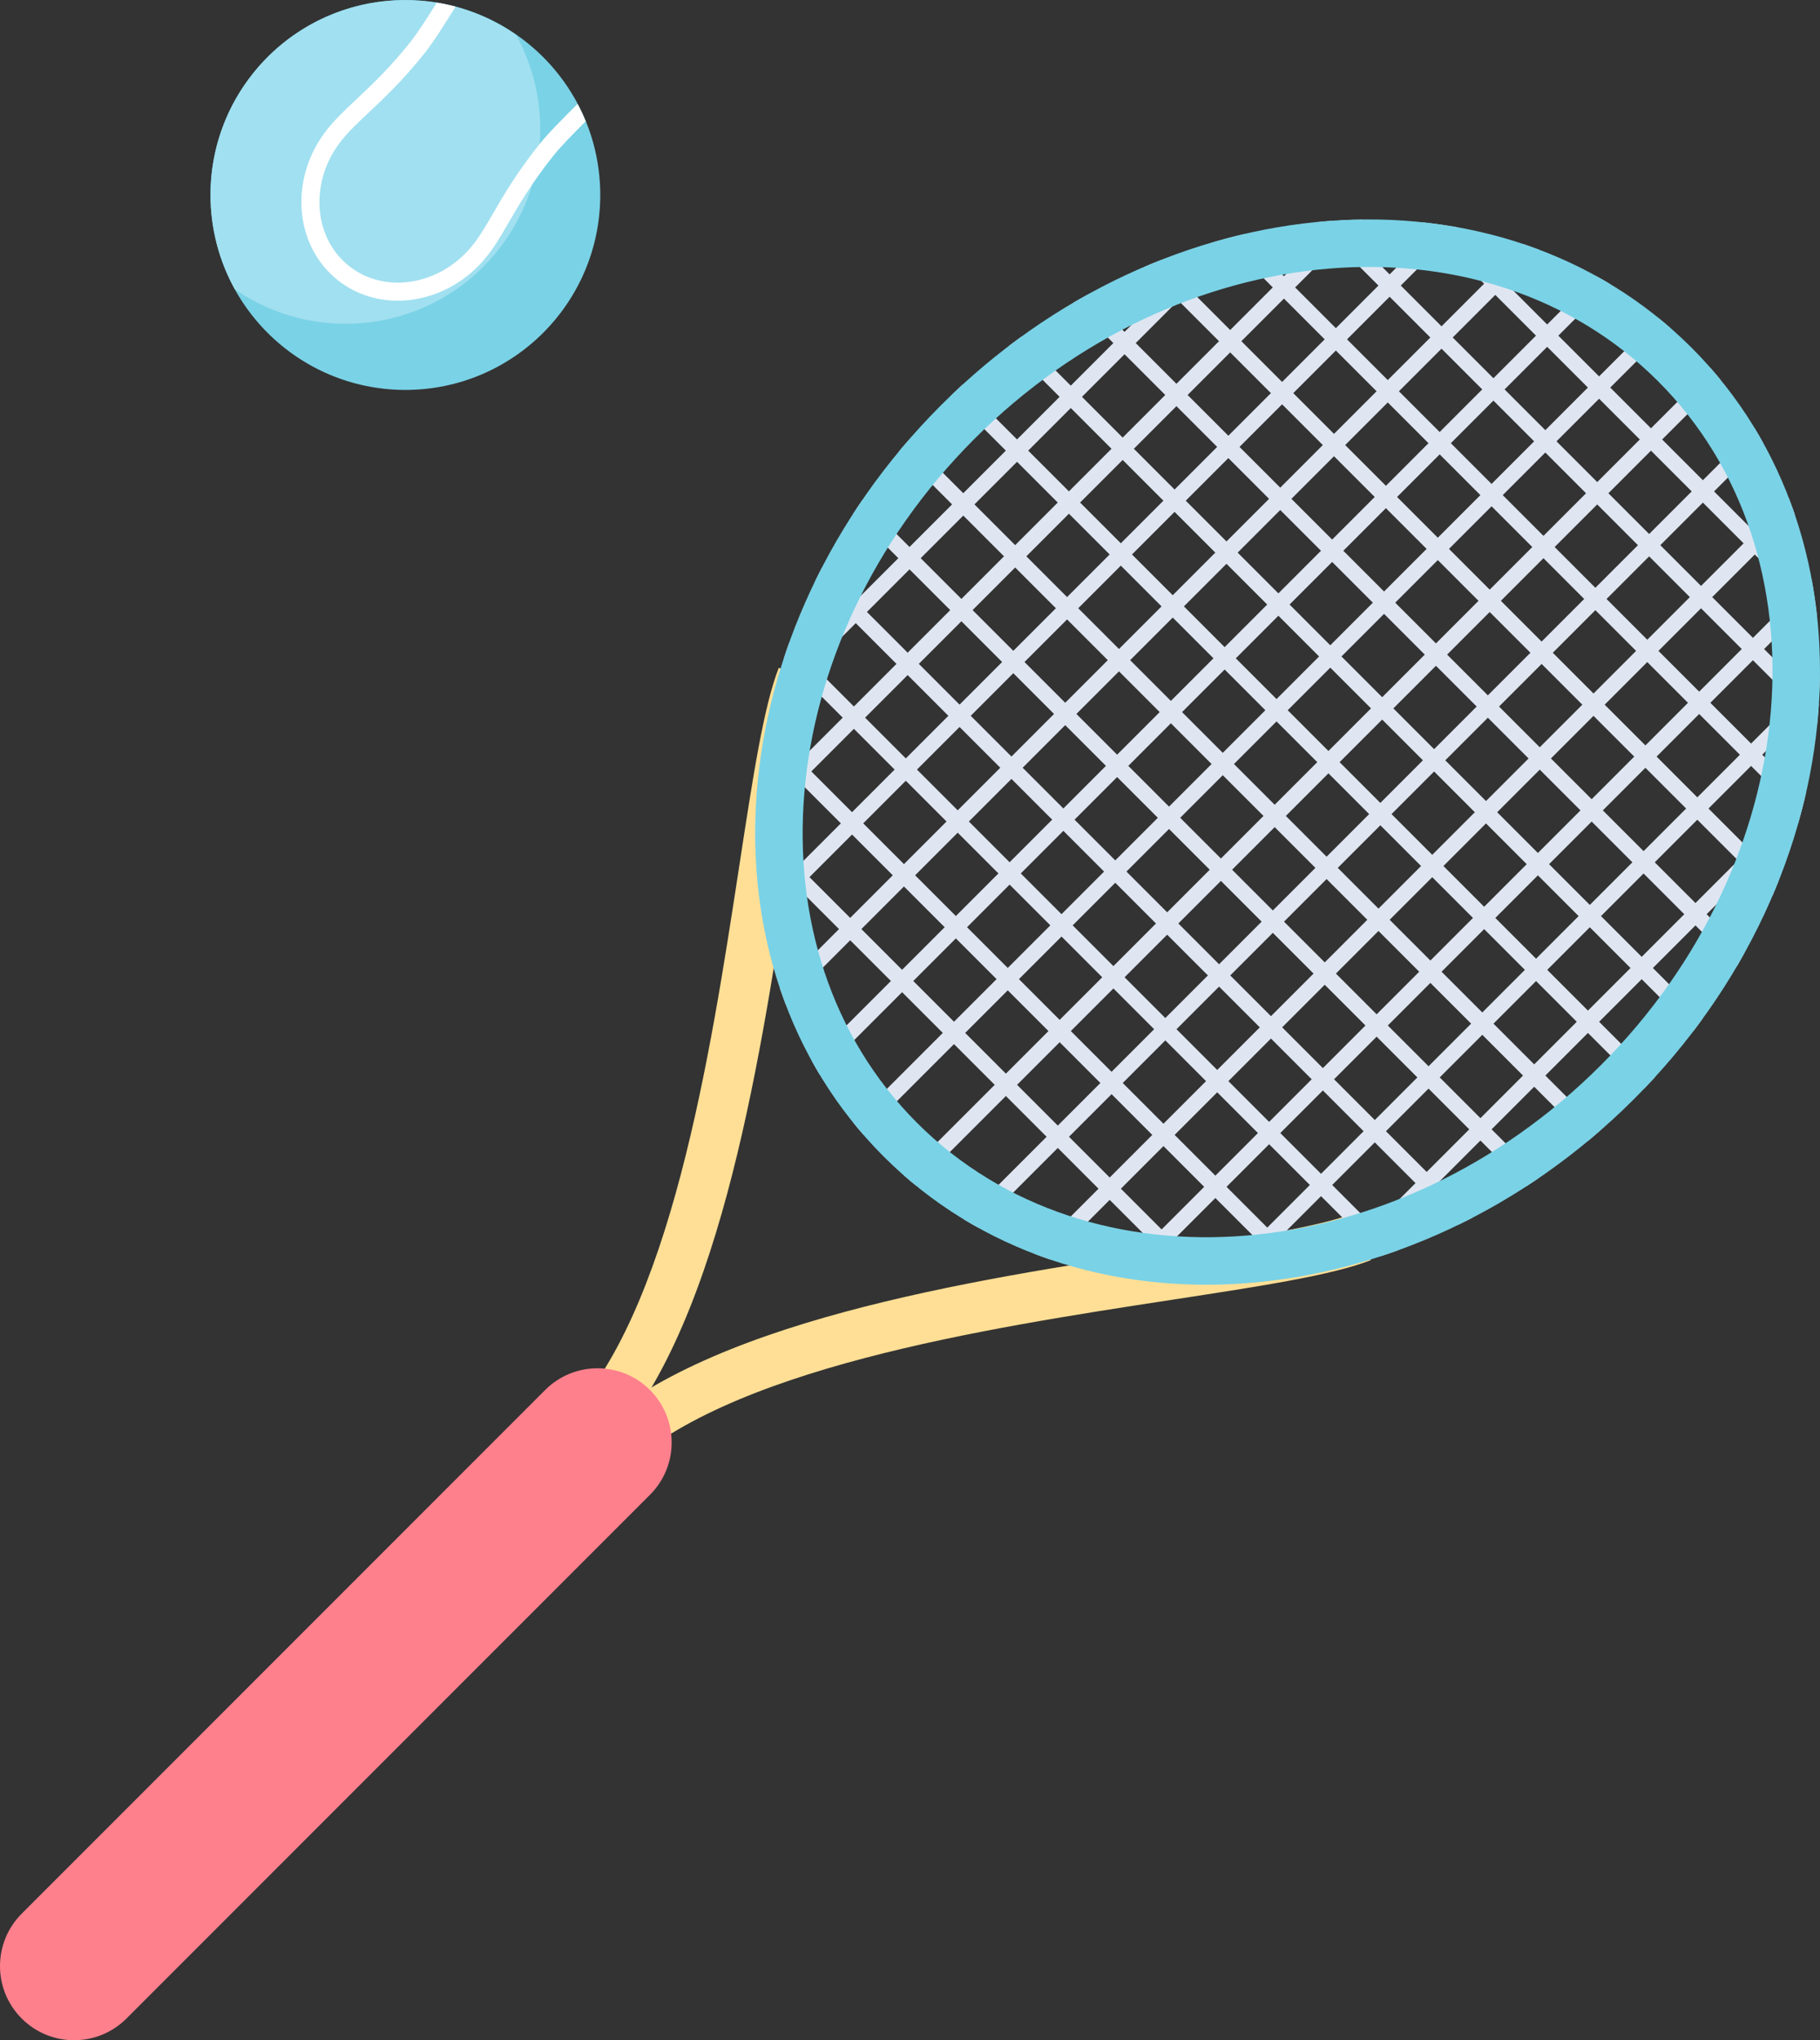
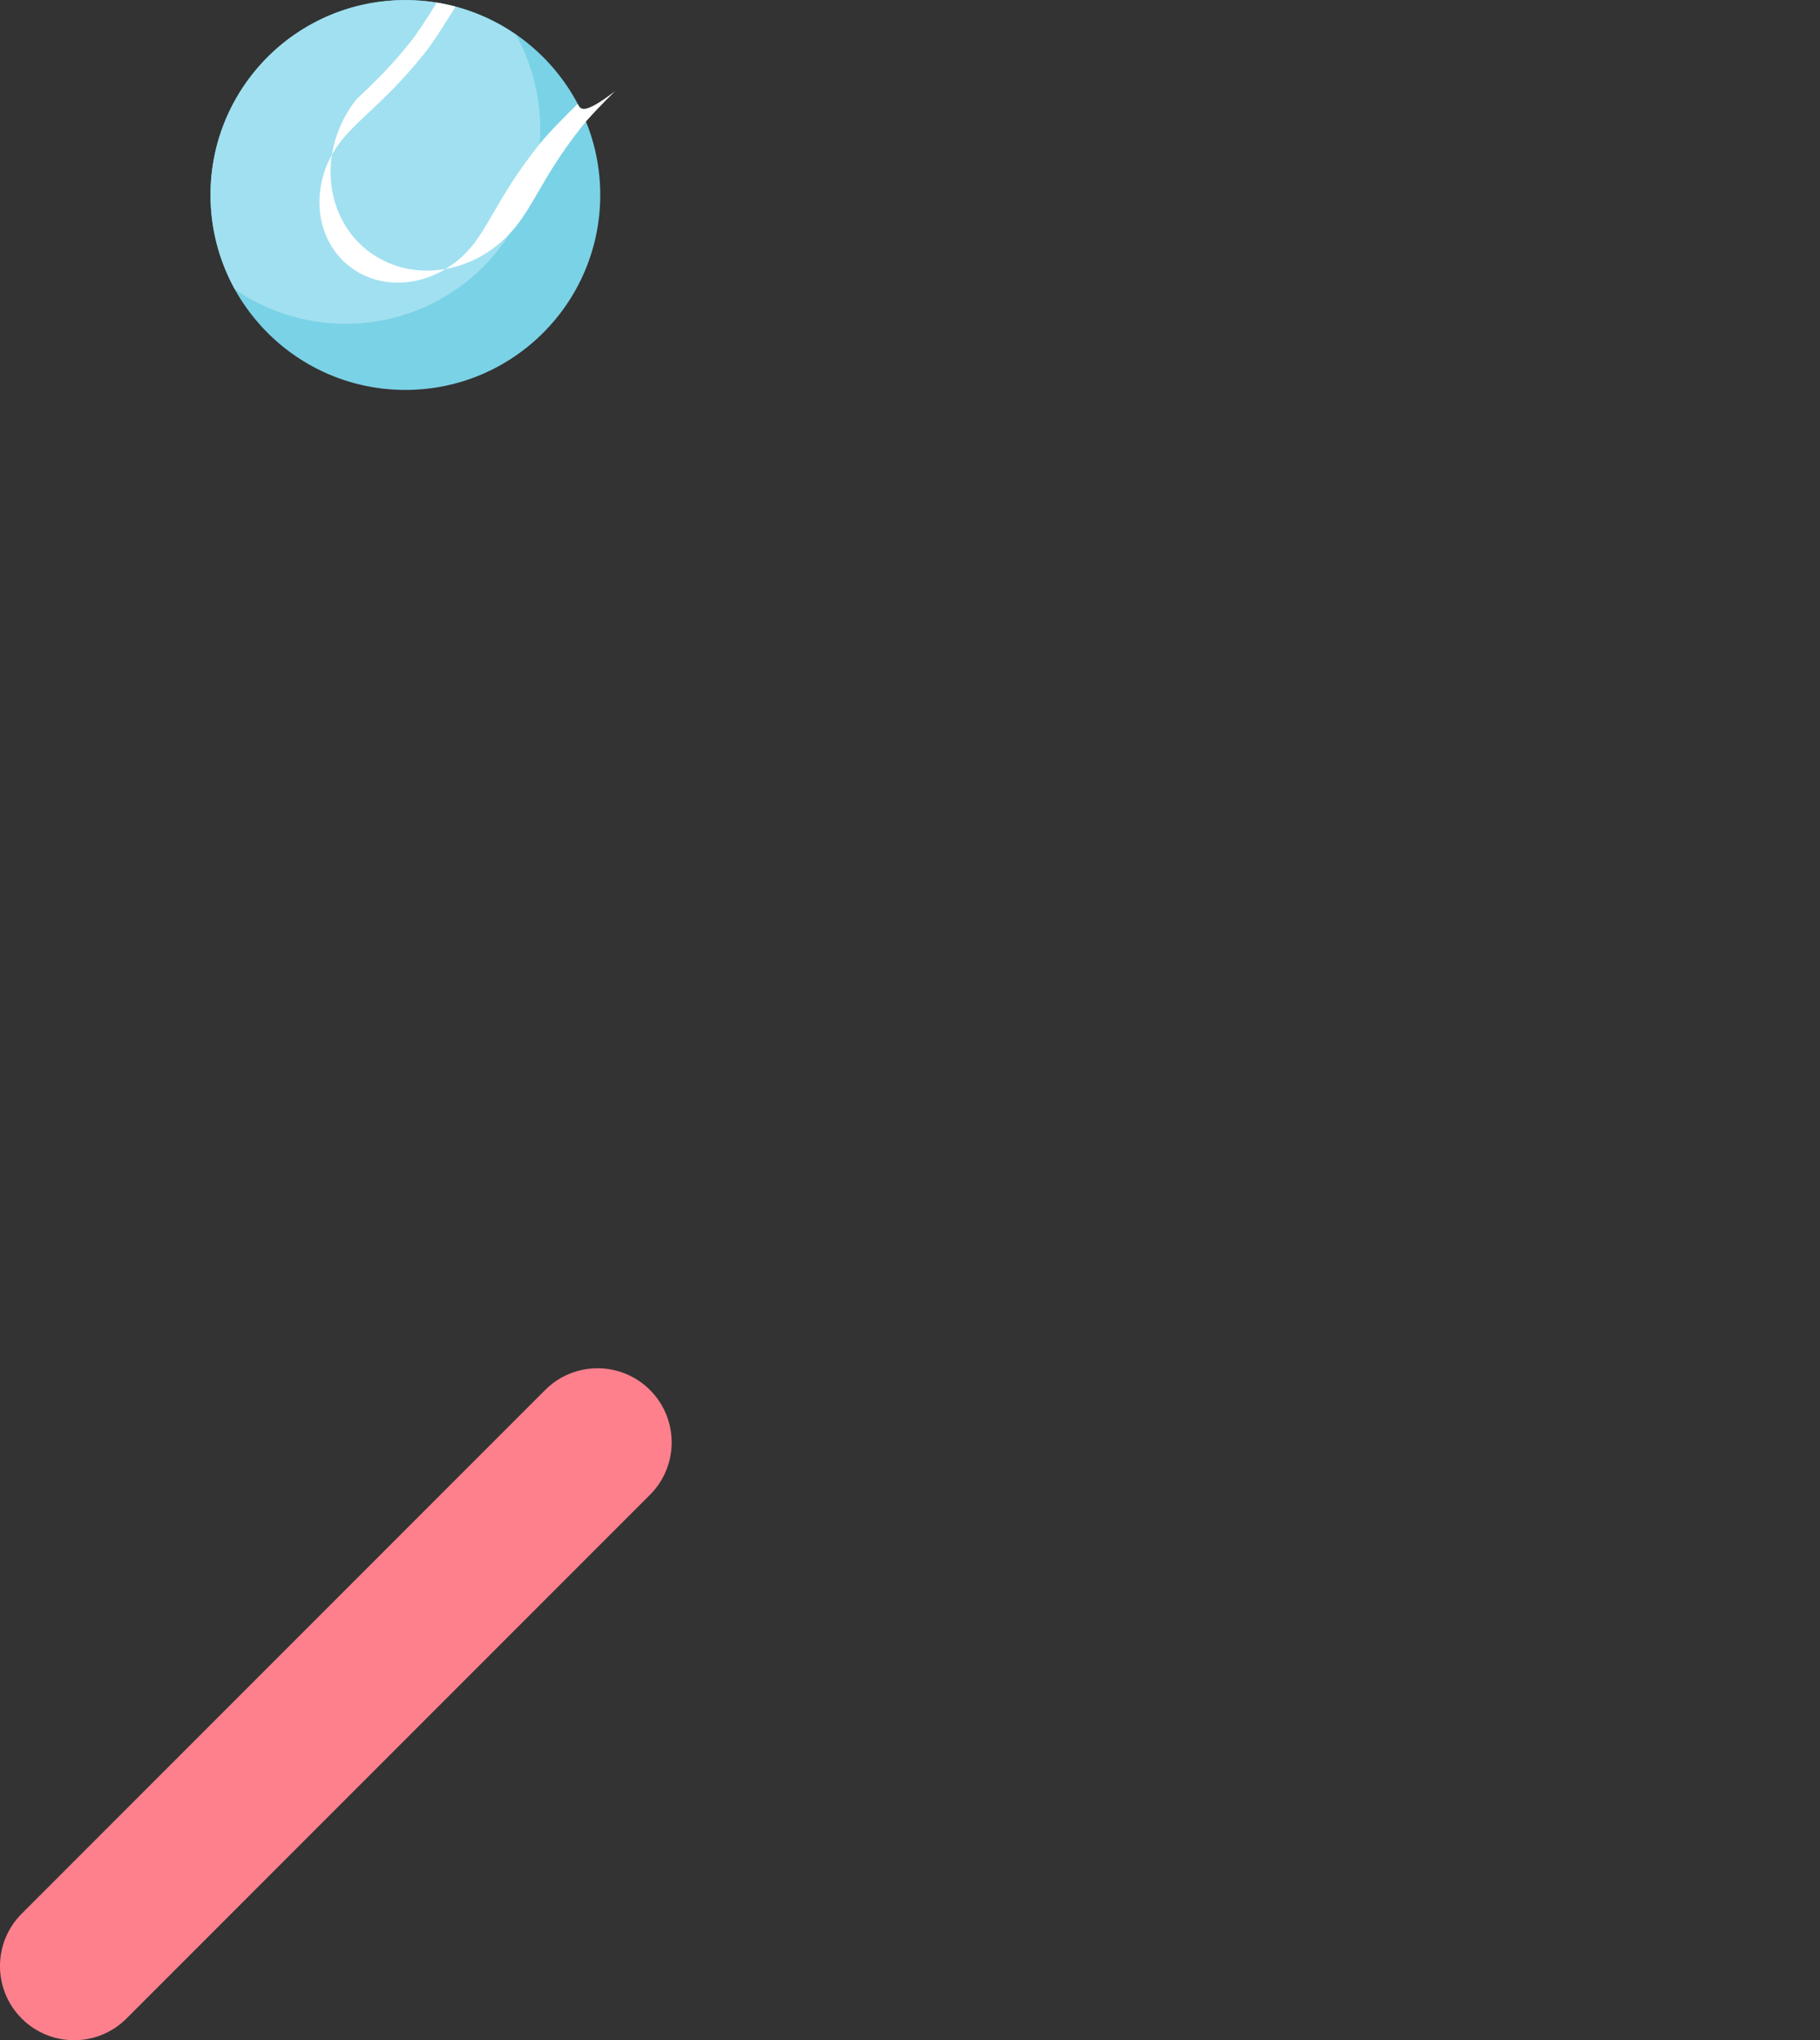
<svg xmlns="http://www.w3.org/2000/svg" version="1.1" x="0px" y="0px" viewBox="0 0 499.751 559.983" style="enable-background:new 0 0 499.751 559.983;" xml:space="preserve">
  <rect x="0" y="0" width="499.751" height="559.983" fill="#333333" stroke="none" />
  <g>
    <g>
      <g>
        <g>
-           <path style="fill:#FFDF95;" d="M164.65,399.736l-9.688-9.688c29.155-29.155,40.066-100.364,48.033-152.357      c3.752-24.49,6.716-43.834,10.844-54.392l12.76,4.988c-3.575,9.145-6.581,28.763-10.062,51.479      C208.284,293.633,196.98,367.406,164.65,399.736z">
-        </path>
-         </g>
+           </g>
        <g>
-           <path style="fill:#FFDF95;" d="M169.667,404.753l-9.688-9.688c32.33-32.33,106.102-43.634,159.969-51.888      c22.716-3.48,42.335-6.487,51.48-10.062l4.988,12.76c-10.558,4.128-29.902,7.092-54.393,10.845      C270.029,364.687,198.821,375.598,169.667,404.753z">
-        </path>
-         </g>
+           </g>
      </g>
      <g>
-         <path style="fill:#DFE6F2;" d="M495.935,217.482l-0.857,0.857l-11.183-11.183l11.693-11.693l3.376,3.376     c0.191-1.892,0.351-3.781,0.469-5.668l-0.777-0.777l0.863-0.863c0.108-2.113,0.17-4.22,0.186-6.322l-4.118,4.118l-11.185-11.185     l11.693-11.693l2.844,2.844c-0.37-3.471-0.875-6.911-1.508-10.317l-1.336,1.337l-11.183-11.183l7.924-7.924     c-0.513-1.508-1.088-2.992-1.658-4.478l-9.334,9.334l-11.183-11.183l13.413-13.413c-0.726-1.309-1.466-2.611-2.243-3.894     l-14.239,14.239l-11.185-11.185l16.169-16.169c-0.914-1.125-1.836-2.244-2.796-3.34l-16.441,16.441l-11.183-11.183l16.417-16.417     c-1.098-0.956-2.213-1.887-3.34-2.796l-16.145,16.145l-11.183-11.183l14.166-14.166c-1.285-0.773-2.583-1.521-3.894-2.242     l-13.341,13.341l-11.183-11.183l9.211-9.211c-1.491-0.566-2.981-1.133-4.495-1.641l-7.784,7.784L399.4,63.618l1.156-1.156     c-3.258-0.594-6.548-1.065-9.866-1.419l2.574,2.574l-11.693,11.693l-11.183-11.183l3.847-3.847     c-2.112,0.024-4.228,0.097-6.35,0.213l-0.565,0.565l-0.508-0.508c-1.887,0.117-3.776,0.278-5.668,0.469l3.108,3.108     L352.559,75.82l-11.183-11.183l0.417-0.417c-2.772,0.641-5.539,1.368-8.3,2.163l-9.948,9.948l-4.892-4.892     c-1.456,0.574-2.91,1.16-4.358,1.779l6.182,6.182l-11.693,11.693l-10.186-10.186c-1.311,0.726-2.622,1.451-3.922,2.214     l11.04,11.04l-11.693,11.693l-13.477-13.477c-1.184,0.856-2.369,1.708-3.538,2.598l13.947,13.947l-11.693,11.693l-15.002-15.002     c-1.061,0.972-2.092,1.997-3.137,3l15.07,15.07l-11.693,11.693l-14.79-14.79c-0.954,1.096-1.914,2.189-2.836,3.3l14.558,14.558     l-11.693,11.693l-12.918-12.918c-0.835,1.22-1.661,2.442-2.461,3.676l12.31,12.31l-11.693,11.693l-9.228-9.228     c-0.705,1.361-1.366,2.734-2.03,4.106l8.19,8.19l-11.693,11.693l-3.447-3.447c-0.548,1.523-1.054,3.052-1.555,4.581l1.934,1.934     l-3.639,3.639c-0.796,2.761-1.522,5.527-2.163,8.3l8.87-8.87l11.183,11.183l-11.693,11.693l-9.355-9.355     c-0.344,1.724-0.679,3.448-0.963,5.173l7.251,7.251l-9.018,9.018c-0.207,3.774-0.298,7.536-0.212,11.273l8.721,8.721     l-7.383,7.383c0.25,1.773,0.522,3.539,0.842,5.294l9.609-9.609l11.185,11.185l-16.237,16.237     c0.508,1.514,1.075,3.004,1.641,4.495l17.664-17.664l11.183,11.183l-21.794,21.794c0.722,1.311,1.47,2.609,2.242,3.894     l22.619-22.62l11.183,11.183l-24.598,24.598c0.909,1.127,1.84,2.242,2.796,3.34l24.87-24.87l11.183,11.183l-24.894,24.894     c1.096,0.96,2.216,1.882,3.34,2.796l24.622-24.622l11.185,11.185l-22.692,22.692c1.283,0.777,2.585,1.517,3.894,2.243     l21.866-21.866l11.183,11.183l-17.787,17.787c1.486,0.57,2.97,1.145,4.478,1.658l16.377-16.377l11.183,11.183l-9.79,9.79     c1.748,0.325,3.506,0.608,5.273,0.863l7.585-7.585l8.991,8.991c3.55,0.082,7.123,0.001,10.706-0.182l9.317-9.317l7.519,7.519     c1.725-0.284,3.449-0.619,5.173-0.963l-9.624-9.624l11.693-11.693l11.183,11.183l-9.31,9.31c2.756-0.624,5.506-1.339,8.252-2.116     l4.127-4.127l2.202,2.202c1.53-0.501,3.059-1.006,4.582-1.555l-3.715-3.715l11.693-11.693l8.458,8.458     c1.372-0.665,2.745-1.325,4.106-2.03l-9.496-9.496l11.693-11.693l12.579,12.579c1.233-0.8,2.456-1.626,3.676-2.461     l-13.186-13.186l11.693-11.693l14.827,14.827c1.111-0.923,2.204-1.882,3.3-2.836l-15.059-15.059l11.693-11.693l15.339,15.339     c1.002-1.044,2.028-2.076,3-3.137l-15.27-15.27l11.693-11.693l14.215,14.215c0.89-1.169,1.742-2.354,2.598-3.538l-13.745-13.745     l11.693-11.693l11.308,11.308c0.763-1.3,1.489-2.611,2.214-3.922l-10.455-10.455l11.693-11.693l6.45,6.45     c0.618-1.448,1.204-2.901,1.779-4.358l-5.16-5.16l10.436-10.436C494.596,222.988,495.311,220.239,495.935,217.482z      M234.471,193.908l-11.183-11.183l11.693-11.693l11.183,11.183L234.471,193.908z M249.232,179.147l-11.183-11.183l11.693-11.693     l11.183,11.183L249.232,179.147z M263.993,164.386l-11.183-11.183l11.693-11.693l11.183,11.183L263.993,164.386z      M278.753,149.626l-11.183-11.183l11.693-11.693l11.183,11.183L278.753,149.626z M293.514,134.865l-11.183-11.183l11.693-11.693     l11.183,11.183L293.514,134.865z M308.275,120.104l-11.183-11.183l11.693-11.693l11.183,11.183L308.275,120.104z      M323.036,105.343L311.853,94.16l11.693-11.693l11.183,11.183L323.036,105.343z M337.797,90.582l-11.183-11.183l11.694-11.694     l11.183,11.183L337.797,90.582z M219.201,237.681l-11.183-11.183l11.693-11.693l11.183,11.183L219.201,237.681z M233.962,222.92     l-11.183-11.183l11.693-11.693l11.183,11.183L233.962,222.92z M248.723,208.16l-11.183-11.183l11.693-11.693l11.183,11.183     L248.723,208.16z M263.483,193.399L252.3,182.215l11.693-11.693l11.183,11.183L263.483,193.399z M278.244,178.638l-11.183-11.183     l11.693-11.693l11.183,11.183L278.244,178.638z M293.005,163.877l-11.183-11.183l11.693-11.693l11.183,11.183L293.005,163.877z      M307.766,149.116l-11.183-11.183l11.693-11.693l11.183,11.183L307.766,149.116z M322.527,134.355l-11.183-11.183l11.693-11.693     l11.183,11.183L322.527,134.355z M337.287,119.595l-11.183-11.183l11.693-11.693l11.183,11.183L337.287,119.595z      M352.048,104.834L340.865,93.65l11.694-11.694l11.183,11.183L352.048,104.834z M366.811,90.071l-11.183-11.183l11.693-11.693     l11.183,11.183L366.811,90.071z M233.454,251.934l-11.185-11.185l11.693-11.693l11.185,11.185L233.454,251.934z M248.215,237.173     l-11.185-11.185l11.693-11.693l11.185,11.185L248.215,237.173z M262.975,222.412l-11.185-11.185l11.693-11.693l11.185,11.185     L262.975,222.412z M277.736,207.652l-11.185-11.185l11.693-11.693l11.185,11.185L277.736,207.652z M292.497,192.891     l-11.185-11.185l11.693-11.693l11.185,11.185L292.497,192.891z M307.258,178.13l-11.185-11.185l11.693-11.693l11.185,11.185     L307.258,178.13z M322.019,163.369l-11.185-11.185l11.693-11.693l11.185,11.185L322.019,163.369z M336.78,148.608l-11.185-11.185     l11.693-11.693l11.185,11.185L336.78,148.608z M351.54,133.848l-11.185-11.185l11.693-11.693l11.185,11.185L351.54,133.848z      M366.301,119.087l-11.185-11.185l11.694-11.694l11.185,11.185L366.301,119.087z M381.064,104.324L369.879,93.14l11.693-11.693     l11.185,11.185L381.064,104.324z M395.824,89.564l-11.185-11.185l11.693-11.693l11.185,11.185L395.824,89.564z M247.705,266.186     l-11.183-11.183l11.693-11.693l11.183,11.183L247.705,266.186z M262.466,251.425l-11.183-11.183l11.693-11.693l11.183,11.183     L262.466,251.425z M277.227,236.664l-11.183-11.183l11.693-11.693l11.183,11.183L277.227,236.664z M291.988,221.903     l-11.183-11.183l11.693-11.693l11.183,11.183L291.988,221.903z M306.749,207.142l-11.183-11.183l11.693-11.693l11.183,11.183     L306.749,207.142z M321.509,192.381l-11.183-11.183l11.693-11.693l11.183,11.183L321.509,192.381z M336.27,177.621     l-11.183-11.183l11.693-11.693l11.183,11.183L336.27,177.621z M351.031,162.86l-11.183-11.183l11.693-11.693l11.183,11.183     L351.031,162.86z M365.792,148.099l-11.183-11.183l11.693-11.693l11.183,11.183L365.792,148.099z M380.553,133.338     l-11.183-11.183l11.694-11.694l11.183,11.183L380.553,133.338z M395.315,118.576l-11.183-11.183L395.824,95.7l11.183,11.183     L395.315,118.576z M410.076,103.815l-11.183-11.183l11.693-11.693l11.183,11.183L410.076,103.815z M261.957,280.437     l-11.183-11.183l11.693-11.693l11.183,11.183L261.957,280.437z M276.718,265.676l-11.183-11.183l11.693-11.693l11.183,11.183     L276.718,265.676z M291.478,250.915l-11.183-11.183l11.693-11.693l11.183,11.183L291.478,250.915z M306.239,236.155     l-11.183-11.183l11.693-11.693l11.183,11.183L306.239,236.155z M321,221.394l-11.183-11.183l11.693-11.693l11.183,11.183     L321,221.394z M335.761,206.633l-11.183-11.183l11.693-11.693l11.183,11.183L335.761,206.633z M350.522,191.872l-11.183-11.183     l11.693-11.693l11.183,11.183L350.522,191.872z M365.282,177.111l-11.183-11.183l11.693-11.693l11.183,11.183L365.282,177.111z      M380.043,162.35l-11.183-11.183l11.693-11.693l11.183,11.183L380.043,162.35z M394.804,147.59l-11.183-11.183l11.694-11.694     l11.183,11.183L394.804,147.59z M409.566,132.827l-11.183-11.183l11.693-11.693l11.183,11.183L409.566,132.827z M424.327,118.067     l-11.183-11.183l11.693-11.693l11.183,11.183L424.327,118.067z M276.208,294.689l-11.183-11.183l11.693-11.693l11.183,11.183     L276.208,294.689z M290.969,279.928l-11.183-11.183l11.693-11.693l11.183,11.183L290.969,279.928z M305.73,265.167     l-11.183-11.183l11.693-11.693l11.183,11.183L305.73,265.167z M320.491,250.406l-11.183-11.183L321,227.53l11.183,11.183     L320.491,250.406z M335.251,235.645l-11.183-11.183l11.693-11.693l11.183,11.183L335.251,235.645z M350.012,220.884     l-11.183-11.183l11.693-11.693l11.183,11.183L350.012,220.884z M364.773,206.124L353.59,194.94l11.693-11.693l11.183,11.183     L364.773,206.124z M379.534,191.363l-11.183-11.183l11.693-11.693l11.183,11.183L379.534,191.363z M394.295,176.602     l-11.183-11.183l11.693-11.693l11.183,11.183L394.295,176.602z M409.056,161.841l-11.183-11.183l11.694-11.694l11.183,11.183     L409.056,161.841z M423.818,147.079l-11.183-11.183l11.693-11.693l11.183,11.183L423.818,147.079z M438.579,132.318     l-11.183-11.183l11.693-11.693l11.183,11.183L438.579,132.318z M290.461,308.941l-11.185-11.185l11.693-11.693l11.185,11.185     L290.461,308.941z M305.222,294.181l-11.185-11.185l11.693-11.693l11.185,11.185L305.222,294.181z M319.983,279.42     l-11.185-11.185l11.693-11.693l11.185,11.185L319.983,279.42z M334.744,264.659l-11.185-11.185l11.693-11.693l11.185,11.185     L334.744,264.659z M349.504,249.898l-11.185-11.185l11.693-11.693l11.185,11.185L349.504,249.898z M364.265,235.137     l-11.185-11.185l11.693-11.693l11.185,11.185L364.265,235.137z M379.026,220.377l-11.185-11.185l11.693-11.693l11.185,11.185     L379.026,220.377z M393.787,205.616l-11.185-11.185l11.693-11.693l11.185,11.185L393.787,205.616z M408.548,190.855     l-11.185-11.185l11.693-11.693l11.185,11.185L408.548,190.855z M423.309,176.094l-11.185-11.185l11.694-11.694l11.185,11.185     L423.309,176.094z M438.071,161.332l-11.185-11.185l11.693-11.693l11.185,11.185L438.071,161.332z M452.832,146.571     l-11.185-11.185l11.693-11.693l11.185,11.185L452.832,146.571z M304.713,323.193l-11.183-11.183l11.693-11.693l11.183,11.183     L304.713,323.193z M319.473,308.432l-11.183-11.183l11.693-11.693l11.183,11.183L319.473,308.432z M334.234,293.671     l-11.183-11.183l11.693-11.693l11.183,11.183L334.234,293.671z M348.995,278.91l-11.183-11.183l11.693-11.693l11.183,11.183     L348.995,278.91z M363.756,264.15l-11.183-11.183l11.693-11.693l11.183,11.183L363.756,264.15z M378.517,249.389l-11.183-11.183     l11.693-11.693l11.183,11.183L378.517,249.389z M393.278,234.628l-11.183-11.183l11.693-11.693l11.183,11.183L393.278,234.628z      M408.038,219.867l-11.183-11.183l11.693-11.693l11.183,11.183L408.038,219.867z M422.799,205.106l-11.183-11.183l11.693-11.693     l11.183,11.183L422.799,205.106z M437.56,190.346l-11.183-11.183l11.694-11.694l11.183,11.183L437.56,190.346z M452.322,175.583     L441.139,164.4l11.693-11.693l11.183,11.183L452.322,175.583z M467.083,160.822L455.9,149.639l11.693-11.693l11.183,11.183     L467.083,160.822z M318.964,337.444l-11.183-11.183l11.693-11.693l11.183,11.183L318.964,337.444z M333.725,322.684     L322.542,311.5l11.693-11.693l11.183,11.183L333.725,322.684z M348.486,307.923l-11.183-11.183l11.693-11.693l11.183,11.183     L348.486,307.923z M363.247,293.162l-11.183-11.183l11.693-11.693l11.183,11.183L363.247,293.162z M378.007,278.401     l-11.183-11.183l11.693-11.693l11.183,11.183L378.007,278.401z M392.768,263.64l-11.183-11.183l11.693-11.693l11.183,11.183     L392.768,263.64z M407.529,248.879l-11.183-11.183l11.693-11.693l11.183,11.183L407.529,248.879z M422.29,234.119l-11.183-11.183     l11.693-11.693l11.183,11.183L422.29,234.119z M437.051,219.358l-11.183-11.183l11.693-11.693l11.183,11.183L437.051,219.358z      M451.811,204.597l-11.183-11.183l11.694-11.694l11.183,11.183L451.811,204.597z M466.574,189.835l-11.183-11.183l11.693-11.693     l11.183,11.183L466.574,189.835z M481.335,175.074l-11.183-11.183l11.693-11.693l11.183,11.183L481.335,175.074z      M333.217,351.697l-11.185-11.185l11.693-11.693l11.185,11.185L333.217,351.697z M347.978,336.937l-11.185-11.185l11.693-11.693     l11.185,11.185L347.978,336.937z M362.739,322.176l-11.185-11.185l11.693-11.693l11.185,11.185L362.739,322.176z M377.5,307.415     l-11.185-11.185l11.693-11.693l11.185,11.185L377.5,307.415z M392.26,292.654l-11.185-11.185l11.693-11.693l11.185,11.185     L392.26,292.654z M407.021,277.893l-11.185-11.185l11.693-11.693l11.185,11.185L407.021,277.893z M421.782,263.132     l-11.185-11.185l11.693-11.693l11.185,11.185L421.782,263.132z M436.543,248.372l-11.185-11.185l11.693-11.693l11.185,11.185     L436.543,248.372z M451.304,233.611l-11.185-11.185l11.693-11.693l11.185,11.185L451.304,233.611z M466.064,218.85     l-11.185-11.185l11.694-11.694l11.185,11.185L466.064,218.85z M480.827,204.088l-11.185-11.185l11.693-11.693l11.185,11.185     L480.827,204.088z M376.99,336.427l-11.183-11.183l11.693-11.693l11.183,11.183L376.99,336.427z M391.751,321.666l-11.183-11.183     l11.693-11.693l11.183,11.183L391.751,321.666z M406.512,306.906l-11.183-11.183l11.693-11.693l11.183,11.183L406.512,306.906z      M421.273,292.145l-11.183-11.183l11.693-11.693l11.183,11.183L421.273,292.145z M436.033,277.384l-11.183-11.183l11.693-11.693     l11.183,11.183L436.033,277.384z M450.794,262.623l-11.183-11.183l11.693-11.693l11.183,11.183L450.794,262.623z      M465.555,247.862l-11.183-11.183l11.693-11.693l11.183,11.183L465.555,247.862z M480.316,233.101l-11.183-11.183l11.694-11.694     l11.183,11.183L480.316,233.101z">
-       </path>
-       </g>
+         </g>
      <g>
-         <path style="fill:#7AD2E6;" d="M455.313,104.67c47.408,47.408,40.33,131.626-15.779,187.734     c-56.109,56.109-140.326,63.187-187.735,15.779c-47.408-47.408-40.33-131.626,15.779-187.734S407.905,57.262,455.313,104.67      M464.517,95.466c-52.568-52.568-144.861-45.503-206.143,15.779s-68.346,153.576-15.779,206.143     c52.568,52.568,144.861,45.503,206.143-15.779S517.085,148.033,464.517,95.466L464.517,95.466z">
-       </path>
-       </g>
+         </g>
      <g>
        <path style="fill:#FF808D;" d="M5.959,554.024L5.959,554.024c-7.945-7.945-7.945-20.827,0-28.773l143.74-143.74     c7.945-7.945,20.827-7.945,28.773,0l0,0c7.945,7.945,7.945,20.827,0,28.773l-143.74,143.74     C26.786,561.969,13.904,561.969,5.959,554.024z">
      </path>
      </g>
    </g>
    <g>
      <g>
        <circle style="fill:#7AD2E6;" cx="111.311" cy="53.512" r="53.51">
      </circle>
      </g>
      <g>
        <path style="fill:#A1E0F0;" d="M136.704,68.736c13.879-17.427,15.113-40.843,4.983-59.204     C118.733-6.347,87.1-1.981,69.454,20.176c-13.879,17.427-15.114,40.843-4.983,59.205C87.425,95.26,119.058,90.892,136.704,68.736     z">
      </path>
      </g>
      <g>
-         <path style="fill:#FFFFFF;" d="M158.607,28.514c-4.064,4.027-8.111,8.083-10.558,11.156c-6.214,7.803-9.763,13.919-12.613,18.836     c-1.943,3.35-3.621,6.242-5.624,8.757c-8.815,11.069-24.074,13.636-34.011,5.722s-10.848-23.359-2.032-34.427     c2.035-2.555,4.584-4.951,7.537-7.729c4.181-3.931,9.385-8.824,15.275-16.22c2.447-3.073,5.498-7.929,8.513-12.786     c-1.707-0.454-3.429-0.819-5.161-1.1c-2.622,4.205-5.203,8.244-7.234,10.794c-5.668,7.117-10.516,11.675-14.793,15.696     c-3.091,2.909-5.762,5.419-8.019,8.252c-10.521,13.21-9.254,31.782,2.824,41.402c12.077,9.618,30.461,6.697,40.982-6.513     c2.231-2.801,3.994-5.839,6.035-9.359c2.768-4.774,6.215-10.717,12.202-18.234c2.032-2.551,5.388-5.969,8.902-9.466     C160.171,31.671,159.431,30.076,158.607,28.514z">
+         <path style="fill:#FFFFFF;" d="M158.607,28.514c-4.064,4.027-8.111,8.083-10.558,11.156c-6.214,7.803-9.763,13.919-12.613,18.836     c-1.943,3.35-3.621,6.242-5.624,8.757c-8.815,11.069-24.074,13.636-34.011,5.722s-10.848-23.359-2.032-34.427     c2.035-2.555,4.584-4.951,7.537-7.729c4.181-3.931,9.385-8.824,15.275-16.22c2.447-3.073,5.498-7.929,8.513-12.786     c-1.707-0.454-3.429-0.819-5.161-1.1c-2.622,4.205-5.203,8.244-7.234,10.794c-5.668,7.117-10.516,11.675-14.793,15.696     c-10.521,13.21-9.254,31.782,2.824,41.402c12.077,9.618,30.461,6.697,40.982-6.513     c2.231-2.801,3.994-5.839,6.035-9.359c2.768-4.774,6.215-10.717,12.202-18.234c2.032-2.551,5.388-5.969,8.902-9.466     C160.171,31.671,159.431,30.076,158.607,28.514z">
      </path>
      </g>
    </g>
  </g>
</svg>